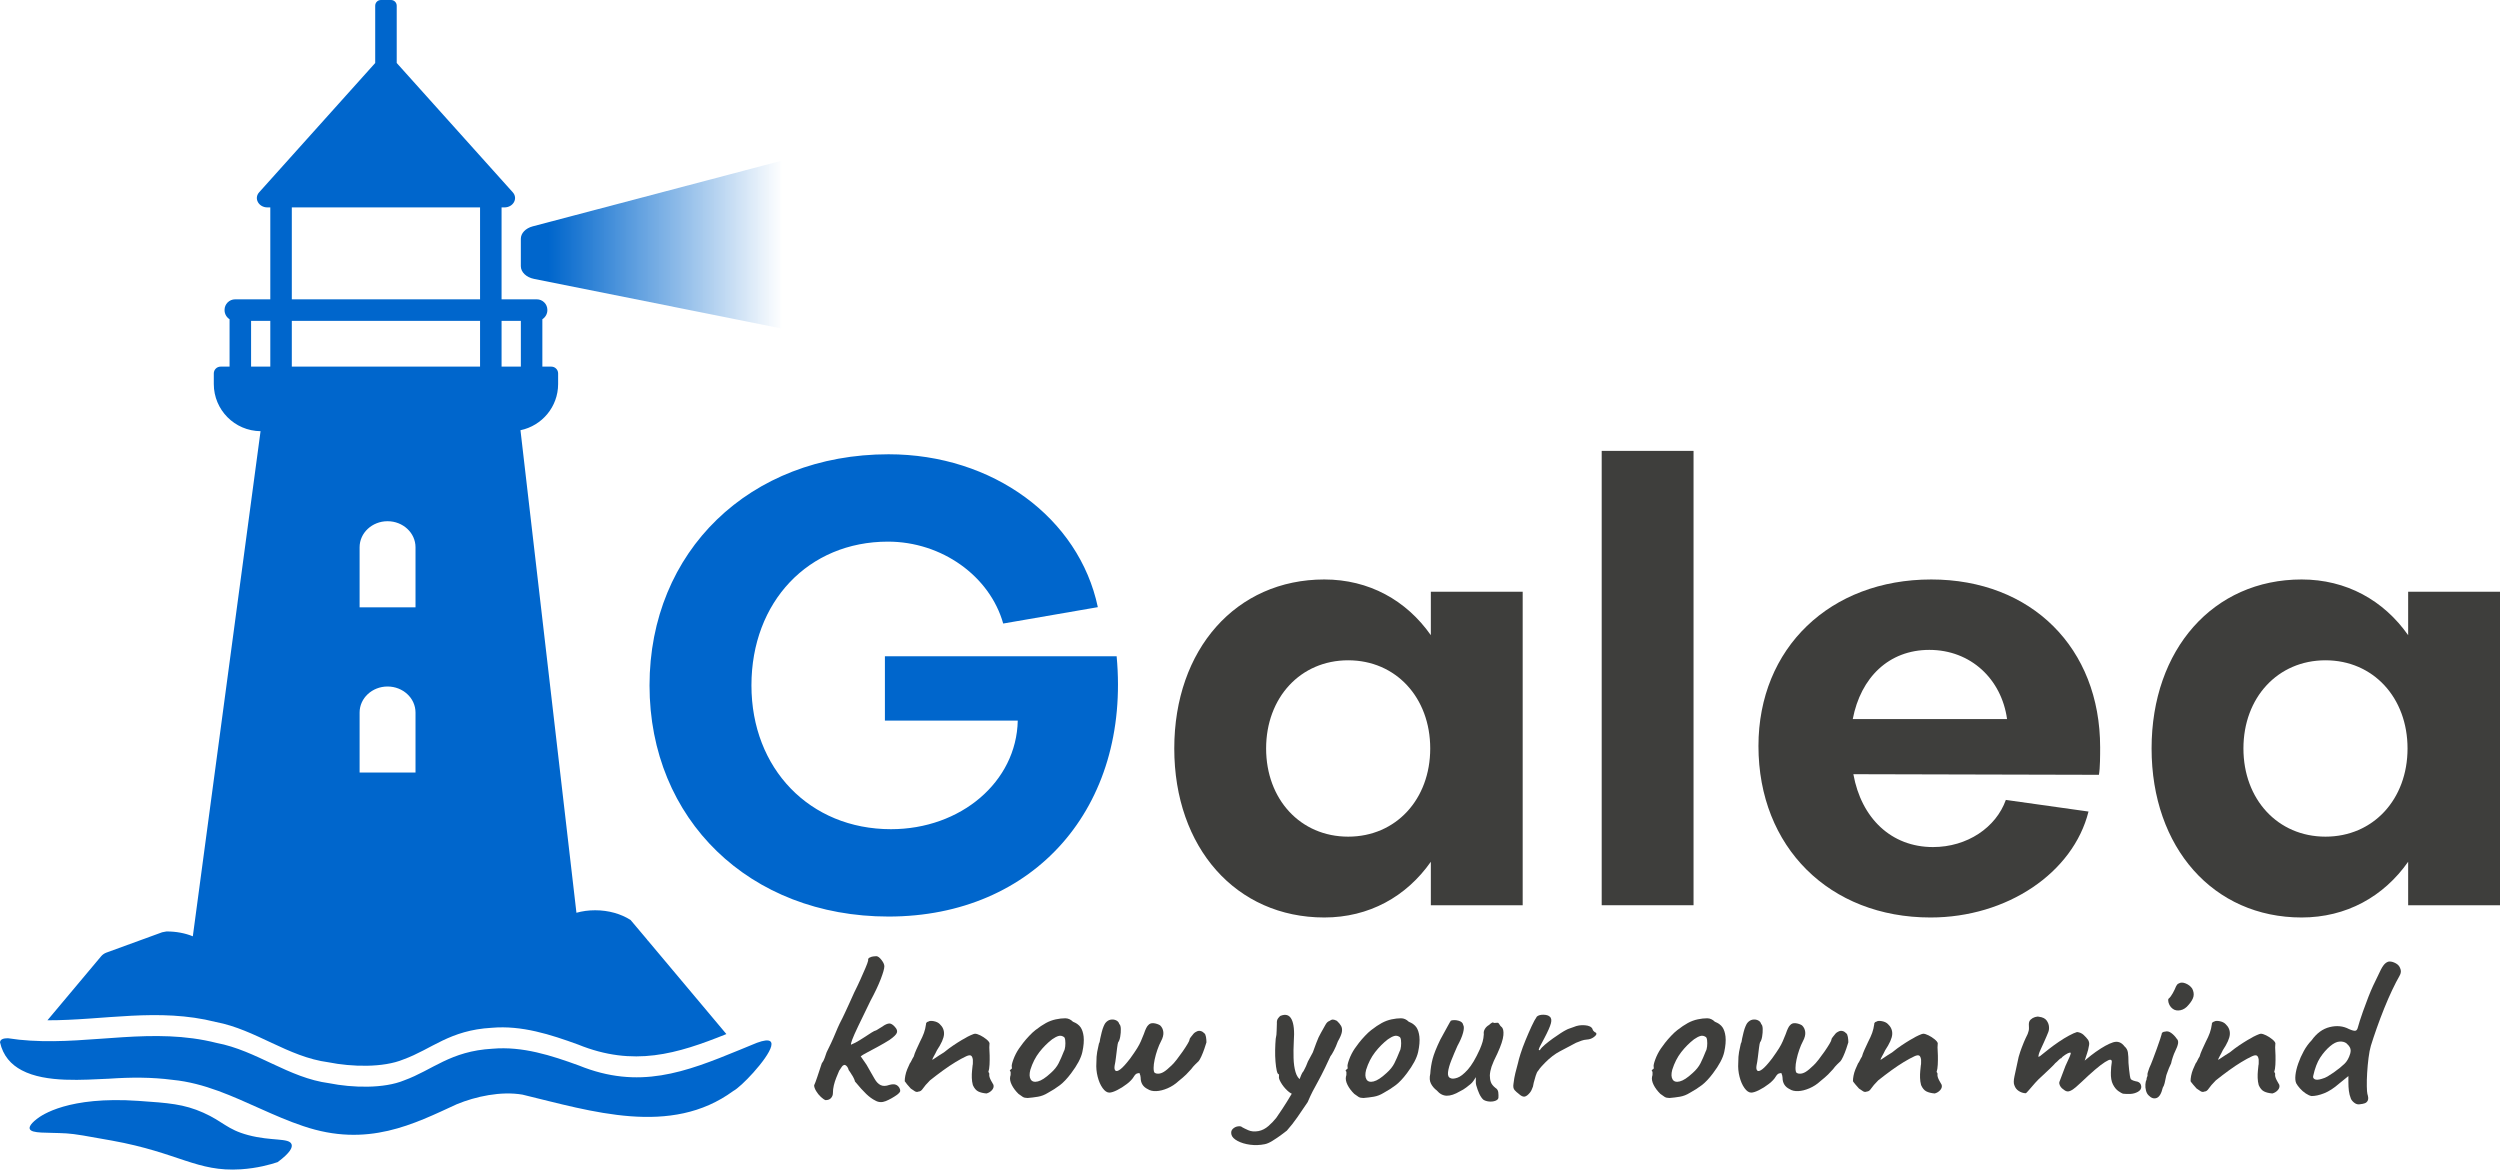
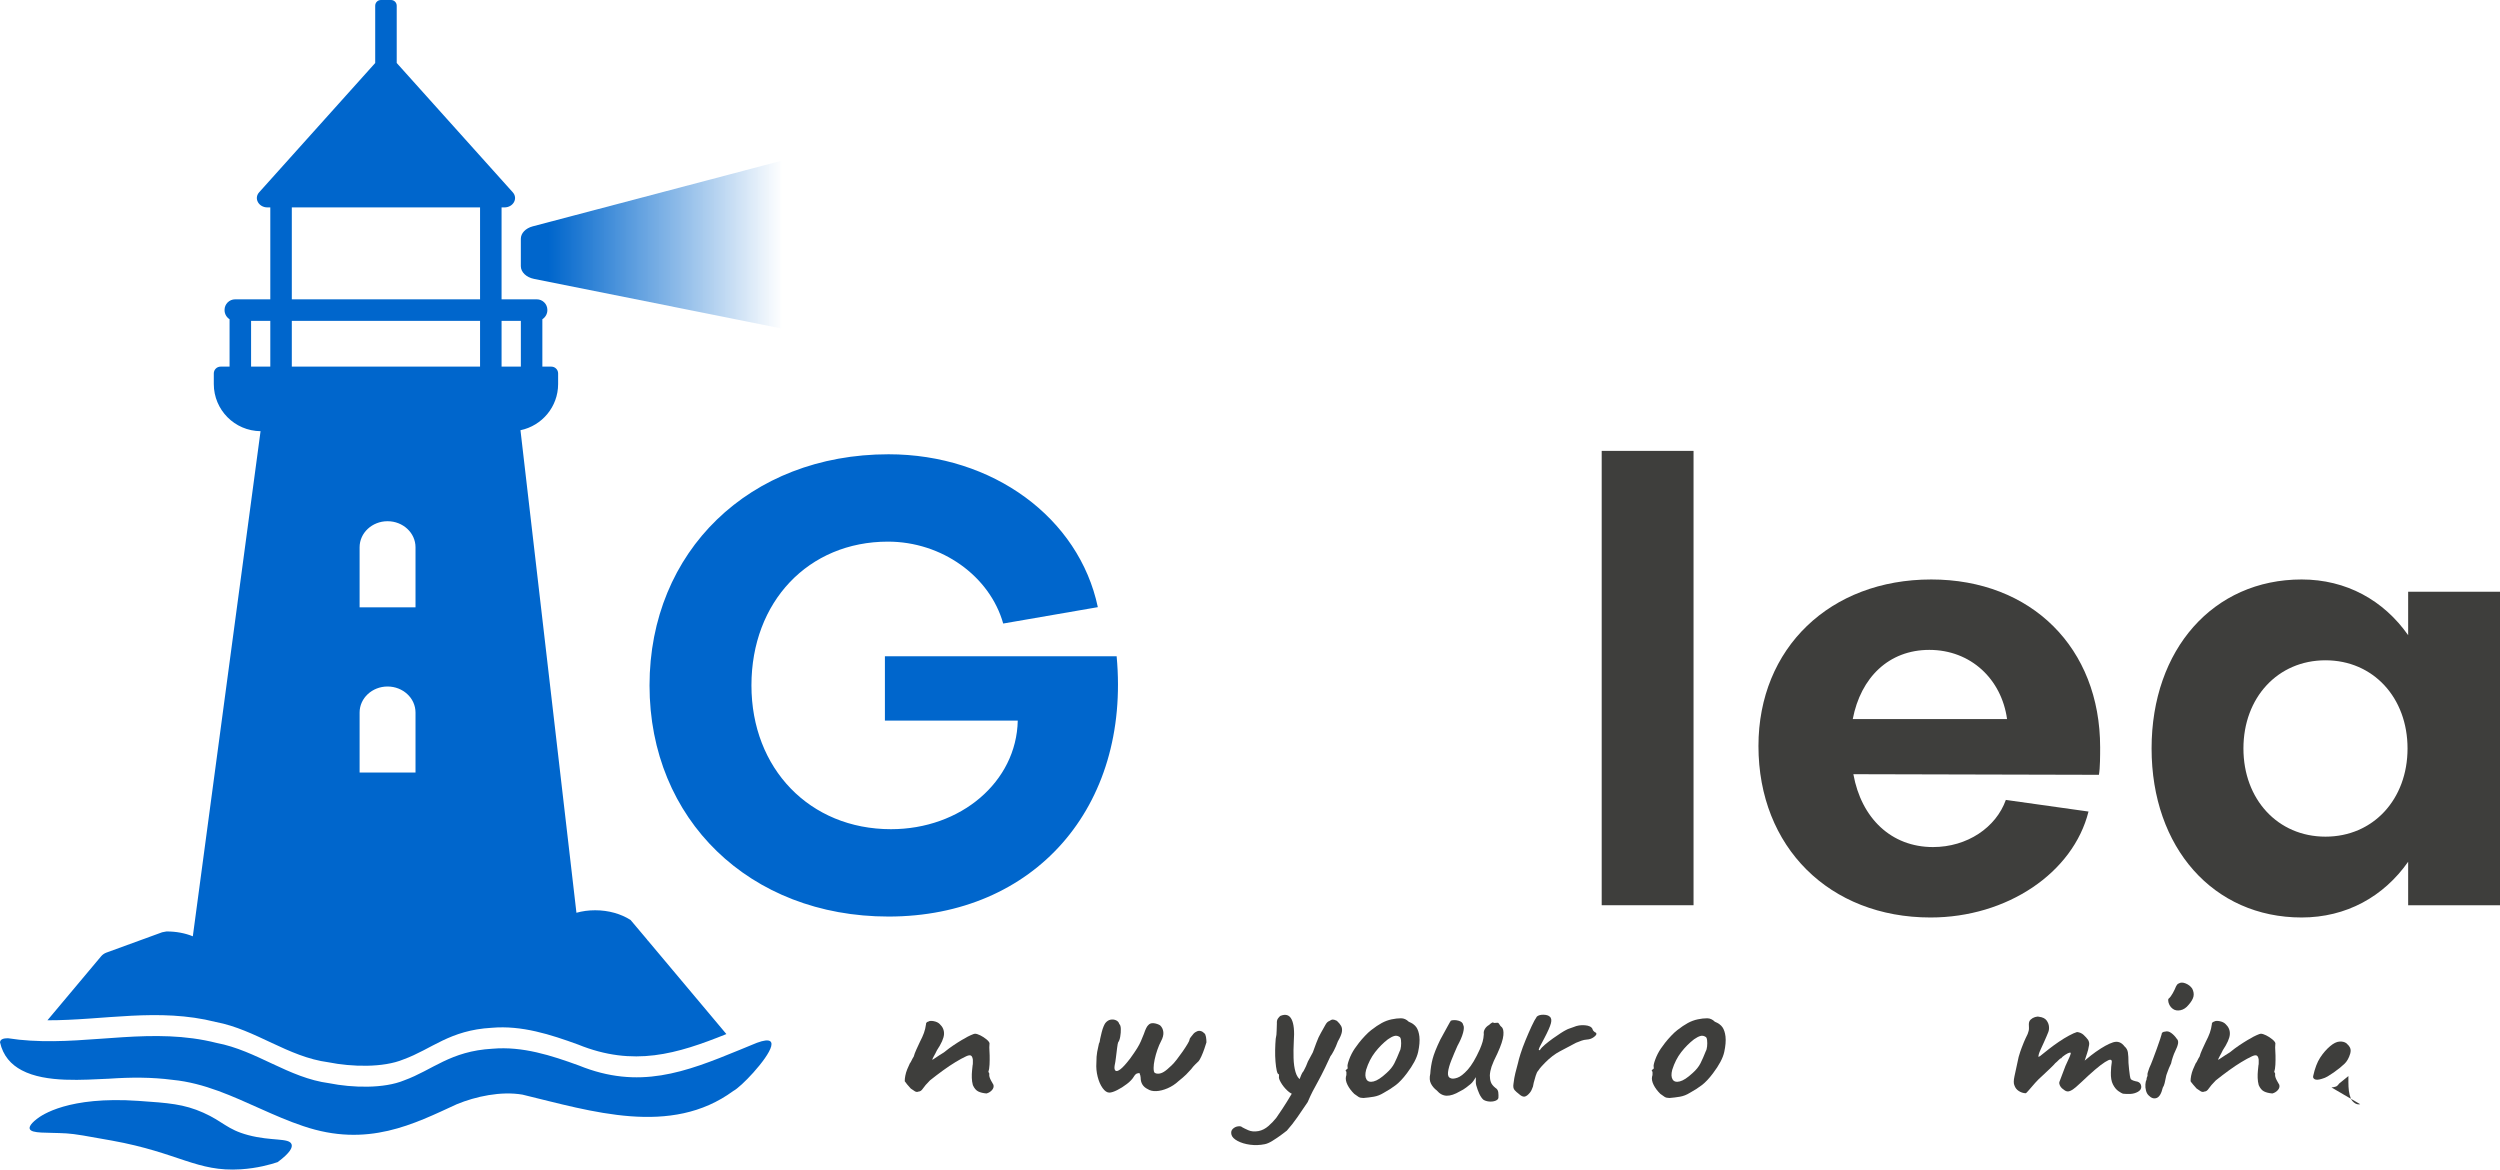
<svg xmlns="http://www.w3.org/2000/svg" id="Layer_2" data-name="Layer 2" viewBox="0 0 469.476 219.636">
  <defs>
    <style>
      .cls-1 {
        isolation: isolate;
      }

      .cls-2 {
        fill: #3e3e3c;
      }

      .cls-3 {
        fill: #06c;
      }

      .cls-4 {
        fill: url(#linear-gradient);
      }
    </style>
    <linearGradient id="linear-gradient" x1="97.807" y1="45.856" x2="153.508" y2="45.856" gradientUnits="userSpaceOnUse">
      <stop offset=".095" stop-color="#06c" />
      <stop offset=".883" stop-color="#06c" stop-opacity="0" />
    </linearGradient>
  </defs>
  <g id="Layer_1-2" data-name="Layer 1">
    <g>
      <path class="cls-3" d="M121.62,176.57h-.05c0-.03-.02-.05-.03-.09v-.01l-3.12-3.7-.01-.01c-1.77-1.13-4.09-1.82-6.64-1.82-1.24,0-2.43.16-3.52.47l-10.51-90.62c4.04-.83,7.07-4.4,7.07-8.67v-2c0-.7-.58-1.27-1.27-1.27h-1.69v-8.9c.56-.36.94-.99.94-1.7v-.06c0-1.09-.89-1.98-1.99-1.98h-6.61v-17.26h.53c1.67,0,2.6-1.69,1.58-2.83l-21.8-24.29V1.07c0-.59-.48-1.07-1.07-1.07h-1.9c-.59,0-1.07.48-1.07,1.07v10.76l-21.8,24.29c-1.02,1.14-.09,2.83,1.57,2.83h.53v17.26h-6.6c-1.1,0-1.99.89-1.99,1.98v.06c0,.71.38,1.34.94,1.7v8.9h-1.69c-.7,0-1.27.57-1.27,1.27v2c0,4.86,3.92,8.81,8.78,8.85l-12.72,94.86c-1.46-.6-3.16-.92-4.95-.91-.27.05-.53.1-.8.15l-10.5,3.83c-.37.14-.7.37-.96.67l-10.09,12.03c10.49.03,20.88-2.4,31.61.32,7.55,1.43,13.51,6.56,21.17,7.57,4.33.87,10.28,1.04,14.07-.54,5.33-1.93,8.67-5.5,16.58-5.94,5.66-.49,11.03,1.26,16.23,3.15,10.41,4.23,18.55,1.77,27.84-1.97l-14.79-17.62ZM50.76,68.85h-3.61v-8.6h3.61v8.6ZM78.03,145.08h-10.5v-11.27c0-2.7,2.35-4.89,5.25-4.89s5.25,2.19,5.25,4.89v11.27ZM78.03,114.05h-10.5v-11.28c0-2.7,2.35-4.89,5.25-4.89s5.25,2.19,5.25,4.89v11.28ZM90.15,68.85h-35.35v-8.6h35.35v8.6ZM90.15,56.21h-35.35v-17.26h35.35v17.26ZM94.19,68.85v-8.6h3.62v8.6h-3.62Z" />
      <path class="cls-3" d="M141.47,201.42c-1.46,1.63-3,3.05-3.74,3.44-.01,0-.01.01-.02.01-11.73,8.62-26.63,3.82-39.6.69-4.07-.69-8.79.35-12.3,1.79-8.06,3.7-16.75,8.26-28.9,4.11-5.42-1.81-10.57-4.64-15.93-6.6-2.77-1.01-5.59-1.78-8.54-2.07-3.98-.52-7.88-.5-11.98-.22-4.69.19-11.82.83-16.37-1.58-2.02-1.06-3.52-2.72-4.09-5.27l.02-.08c.1-.5.66-.67,1.47-.67,1.41.22,2.81.37,4.21.45,11.64.72,23.09-2.58,34.96.43,7.55,1.43,13.51,6.56,21.17,7.57,4.33.87,10.28,1.04,14.07-.54,5.33-1.93,8.67-5.5,16.58-5.94,5.66-.49,11.03,1.26,16.23,3.15,11.28,4.58,19.89,1.31,30.19-2.93.71-.29,1.43-.59,2.16-.89,6.35-2.81,3.56,1.64.41,5.15Z" />
      <path class="cls-3" d="M5.576,211.968c-.04-.133-.152-.696,1.368-1.861.923-.708,5.888-4.277,19.021-3.374,5.665.39,8.559.589,12.216,2.221,3.768,1.682,4.439,3.142,8.408,4.204,4.447,1.19,7.759.469,8.17,1.745.179.555-.181,1.523-2.618,3.332-1.366.453-3.808,1.148-6.901,1.348-8.286.536-11.611-3.106-24.22-5.39-4.638-.84-6.957-1.26-8.54-1.353-3.685-.216-6.614.088-6.904-.873Z" />
      <path class="cls-4" d="M153.508,31.932v27.855c0,.776-.495,1.502-1.329,1.972-.592.335-1.319.506-2.047.506-.301,0-.602-.029-.892-.085l-48.949-9.805c-1.465-.292-2.483-1.275-2.483-2.392v-5.141c0-1.047.892-1.979,2.231-2.336l48.949-12.909c1.028-.278,2.183-.164,3.085.299.902.47,1.436,1.225,1.436,2.036Z" />
      <g>
        <g class="cls-1">
          <g class="cls-1">
-             <path class="cls-2" d="M155.019,206.594c-.233-.081-.523-.283-.871-.605s-.646-.692-.892-1.11c-.247-.417-.37-.773-.37-1.069.145-.296.34-.814.587-1.554.246-.739.529-1.594.849-2.562.232-.296.414-.639.544-1.029.13-.39.254-.747.37-1.069.232-.457.5-1.009.805-1.654s.594-1.304.87-1.977c.275-.672.529-1.251.762-1.735.406-.78.746-1.473,1.023-2.078.275-.605.551-1.204.827-1.796.275-.591.573-1.251.892-1.977.405-.807.79-1.614,1.153-2.421.362-.807.681-1.533.957-2.179s.442-1.103.5-1.372c-.029-.215.007-.37.109-.464.101-.094.21-.155.326-.181.145-.081.341-.135.588-.161.246-.027.428-.041.544-.041.29.027.609.27.957.726.348.458.522.848.522,1.17,0,.43-.225,1.231-.674,2.401-.45,1.17-1.095,2.536-1.937,4.095-.986,2.018-1.756,3.605-2.306,4.762-.552,1.157-.921,1.991-1.11,2.502-.189.511-.269.834-.239.969.58-.242,1.102-.511,1.566-.807.319-.188.682-.417,1.088-.686.406-.269.797-.525,1.175-.767.377-.242.681-.39.914-.444.203-.135.457-.289.761-.464.305-.175.544-.329.718-.464.551-.323.971-.424,1.262-.303.29.121.566.343.827.666.319.35.42.693.305,1.029-.116.337-.58.787-1.392,1.352-.639.403-1.342.814-2.111,1.231-.769.417-1.458.787-2.067,1.11-.609.323-1.016.565-1.218.726.493.726.855,1.251,1.088,1.574.231.431.514.928.849,1.493.333.565.558.955.674,1.17.319.565.696.955,1.131,1.17.435.216.986.202,1.654-.04.493-.134.885-.148,1.175-.04.29.108.522.309.696.605.116.215.167.41.152.585-.015.175-.211.41-.587.706-.726.511-1.436.908-2.132,1.19-.697.283-1.349.249-1.958-.101-.552-.269-1.117-.679-1.697-1.231-.58-.551-1.291-1.338-2.132-2.36,0-.107-.073-.309-.217-.605-.146-.296-.261-.498-.348-.605-.116-.215-.32-.524-.609-.928-.058-.242-.146-.444-.261-.605-.117-.161-.261-.283-.435-.363-.233,0-.429.115-.588.343-.16.229-.326.478-.5.747-.174.403-.355.841-.544,1.311-.189.471-.341.949-.457,1.433-.116.484-.174.968-.174,1.452,0,.35-.116.66-.348.928-.232.27-.581.404-1.044.404Z" />
            <path class="cls-2" d="M185.262,205.343c-.639-.054-1.161-.181-1.567-.384-.406-.202-.74-.598-1.001-1.19-.116-.43-.182-.881-.196-1.351-.015-.471,0-.921.043-1.352.043-.43.08-.78.109-1.049.028-.054.043-.181.043-.384v-.625c-.058-.43-.182-.692-.37-.787-.189-.094-.486-.047-.892.141-.58.269-1.248.633-2.002,1.089-.755.458-1.538.983-2.35,1.574-.813.592-1.625,1.211-2.437,1.856-.639.646-1.081,1.157-1.327,1.533-.247.377-.515.565-.805.565-.233.108-.464.095-.696-.04-.233-.134-.494-.309-.783-.524-.203-.215-.429-.47-.674-.767-.247-.296-.399-.498-.457-.605,0-.323.036-.672.109-1.049.072-.376.188-.767.348-1.17.159-.404.326-.78.5-1.13.115-.135.224-.316.326-.545.101-.228.239-.477.413-.747.087-.349.246-.78.479-1.291.232-.511.449-.982.653-1.413.348-.672.609-1.251.783-1.735s.305-1.035.391-1.654c-.029-.054-.007-.134.066-.242.072-.107.166-.175.283-.202h.044c.203-.161.551-.195,1.044-.101.493.094.87.276,1.131.544.58.539.849,1.177.805,1.917-.043.74-.486,1.742-1.327,3.006-.203.431-.399.807-.588,1.13-.189.323-.283.552-.283.686.522-.349.957-.638,1.305-.867.349-.228.638-.41.871-.545.145-.134.464-.383.957-.747.493-.363,1.037-.733,1.632-1.11.594-.376,1.051-.646,1.371-.807.29-.188.645-.376,1.066-.565.42-.188.689-.283.805-.283.261,0,.594.101,1.001.303.406.202.783.444,1.131.726s.551.532.609.747c0,.108-.008.236-.022.383-.015.148-.022.29-.022.424.028.404.05.902.065,1.493.014.592.007,1.17-.022,1.735-.029.565-.102,1.023-.217,1.372.058.108.115.189.174.242-.029.054-.029.135,0,.242-.029.108-.015.262.043.464.058.202.152.424.283.666.131.242.283.511.457.807.087.35-.008.68-.283.989-.276.309-.617.518-1.023.625Z" />
-             <path class="cls-2" d="M192.964,206.191c-.377,0-.675-.067-.892-.202-.217-.134-.486-.323-.805-.565-.552-.538-.972-1.096-1.262-1.675-.291-.578-.392-1.096-.305-1.553.087-.215.115-.524.087-.928-.146-.134-.189-.222-.131-.262.058-.04.116-.114.174-.222.174,0,.232-.148.174-.444-.059-.215.043-.679.304-1.392.261-.713.609-1.392,1.045-2.038.174-.268.435-.625.783-1.069.348-.444.732-.888,1.153-1.331.42-.444.805-.8,1.153-1.069.725-.565,1.385-1.009,1.98-1.332.594-.323,1.211-.551,1.849-.686.638-.134,1.225-.202,1.763-.202s1.023.215,1.458.646c.667.269,1.146.619,1.436,1.049.29.43.479,1.009.566,1.735.087.807.007,1.776-.24,2.906-.247,1.13-.95,2.461-2.111,3.995-.725.968-1.422,1.709-2.088,2.219-.668.511-1.422.996-2.263,1.453-.609.377-1.234.619-1.871.726-.639.108-1.292.188-1.958.242ZM197.316,201.51c.667-.591,1.16-1.204,1.48-1.836.319-.632.653-1.392,1.001-2.28.116-.188.196-.485.24-.888.043-.404.043-.793,0-1.17-.044-.376-.152-.591-.326-.646-.291-.188-.603-.235-.936-.141-.334.094-.733.303-1.197.625-.871.673-1.669,1.473-2.394,2.401-.726.928-1.291,2.038-1.697,3.329-.203.78-.182,1.379.065,1.795.246.417.696.545,1.349.384s1.458-.686,2.415-1.574Z" />
            <path class="cls-2" d="M208.326,205.182c-.435,0-.856-.283-1.262-.848-.407-.565-.718-1.277-.936-2.139-.217-.861-.298-1.721-.239-2.582,0-.861.05-1.553.152-2.078.101-.524.21-1.042.326-1.553.087-.161.137-.296.152-.403.014-.107.043-.283.087-.525.043-.242.137-.646.283-1.211.116-.457.239-.833.37-1.13.131-.296.24-.498.326-.605.29-.35.616-.558.979-.625.363-.067.703-.027,1.023.121.319.148.523.384.609.706.174.135.268.438.283.908.014.471-.022.955-.109,1.453-.087.498-.217.854-.391,1.069-.059.135-.124.484-.196,1.049-.073.565-.146,1.157-.218,1.775-.073.619-.152,1.117-.239,1.493-.087.484-.044.814.131.989.174.175.485.094.935-.242.449-.336,1.066-1.015,1.85-2.038.58-.807,1.015-1.446,1.305-1.917.29-.47.523-.908.697-1.312.174-.403.362-.861.565-1.372.146-.43.283-.78.414-1.049.13-.268.253-.457.37-.565.261-.323.616-.457,1.066-.404.449.054.849.189,1.197.404.348.323.551.74.608,1.251.058.511-.087,1.089-.435,1.735-.232.431-.457.955-.674,1.574-.218.619-.391,1.237-.523,1.856-.13.619-.195,1.143-.195,1.574,0,.539.08.854.24.948.159.095.354.141.587.141.348,0,.711-.114,1.089-.343.376-.228.87-.639,1.479-1.231.261-.242.58-.605.957-1.089s.747-.989,1.11-1.513c.362-.525.666-.995.913-1.412s.37-.679.37-.787c0-.161.131-.389.392-.686.174-.215.311-.384.413-.504.101-.121.297-.249.588-.384.231-.107.471-.127.718-.06.246.067.471.209.674.424.145.108.246.337.305.686.058.35.087.686.087,1.009-.087.296-.218.7-.391,1.211-.174.511-.363.988-.566,1.432-.203.444-.377.747-.522.908-.117.108-.32.303-.609.585-.29.283-.552.585-.784.908-.725.807-1.248,1.332-1.566,1.574-.32.242-.595.471-.827.686-.609.565-1.291,1.009-2.045,1.331-.755.323-1.458.498-2.111.525-.653.027-1.182-.094-1.588-.363-.9-.43-1.349-1.156-1.349-2.179,0-.215-.073-.498-.217-.847-.116,0-.269.027-.457.08-.189.054-.385.242-.587.565-.261.458-.696.922-1.306,1.392-.609.471-1.226.861-1.849,1.17-.624.309-1.11.464-1.458.464Z" />
            <path class="cls-2" d="M237.525,214.866c-.929.188-1.85.222-2.764.101-.913-.121-1.697-.357-2.35-.706s-1.037-.74-1.153-1.17c-.116-.458-.036-.821.24-1.089.276-.27.602-.431.979-.485.377-.054.638,0,.783.161.232.135.616.323,1.153.565.537.242,1.183.296,1.937.161.667-.135,1.284-.451,1.85-.948.566-.498,1.051-1.003,1.457-1.513.231-.323.624-.902,1.175-1.735.55-.834,1.123-1.755,1.718-2.764.595-1.009,1.096-1.943,1.503-2.804.087-.215.188-.47.304-.767.116-.296.262-.538.436-.726.174-.323.325-.625.457-.908.13-.283.21-.477.239-.585.029-.134.159-.403.392-.807.231-.404.448-.807.653-1.211.145-.404.362-.995.653-1.776.289-.78.579-1.412.87-1.896.347-.619.631-1.123.848-1.513.217-.39.457-.625.718-.706.262-.188.486-.282.674-.282s.443.08.761.242c.349.323.609.639.785.948.174.31.224.686.152,1.13s-.327,1.043-.761,1.796c-.233.646-.486,1.231-.761,1.755-.277.525-.486.868-.631,1.029-.146.323-.313.679-.501,1.069-.19.39-.356.747-.501,1.069-.523,1.076-.973,1.951-1.349,2.623-.378.673-.711,1.291-1.002,1.856-.289.565-.595,1.224-.913,1.977-.667.995-1.313,1.943-1.937,2.845-.624.901-1.284,1.742-1.98,2.522-.289.242-.689.544-1.197.908-.508.363-1.022.706-1.544,1.029-.523.323-.987.525-1.392.605ZM243.094,205.545c-.434-.054-.891-.309-1.371-.767-.479-.457-.87-.948-1.175-1.473-.304-.524-.427-.894-.369-1.11v-.444c-.174,0-.313-.222-.414-.666s-.181-1.015-.239-1.715-.081-1.433-.065-2.199c.014-.767.051-1.473.108-2.118.116-.457.174-.962.174-1.513s.014-.988.043-1.311c-.029-.43.043-.76.219-.989.174-.228.318-.383.434-.464.987-.404,1.691-.188,2.11.646.421.834.559,2.219.414,4.156-.058,1.076-.072,2.118-.043,3.127.029,1.009.152,1.883.371,2.623.217.74.571,1.258,1.065,1.554.203.108.289.309.262.605-.031.296-.132.605-.306.928s-.378.599-.609.827c-.231.229-.434.33-.609.303Z" />
            <path class="cls-2" d="M256.018,206.191c-.377,0-.674-.067-.891-.202-.218-.134-.486-.323-.806-.565-.552-.538-.972-1.096-1.262-1.675-.29-.578-.391-1.096-.305-1.553.088-.215.116-.524.088-.928-.146-.134-.189-.222-.131-.262.058-.04.116-.114.174-.222.174,0,.231-.148.174-.444-.058-.215.043-.679.305-1.392.261-.713.609-1.392,1.044-2.038.174-.268.436-.625.784-1.069s.732-.888,1.153-1.331c.42-.444.806-.8,1.154-1.069.725-.565,1.385-1.009,1.98-1.332.594-.323,1.211-.551,1.849-.686.638-.134,1.226-.202,1.763-.202s1.023.215,1.457.646c.667.269,1.146.619,1.437,1.049.289.43.478,1.009.565,1.735.088.807.007,1.776-.239,2.906-.247,1.13-.951,2.461-2.111,3.995-.725.968-1.421,1.709-2.088,2.219-.668.511-1.422.996-2.263,1.453-.609.377-1.233.619-1.871.726-.638.108-1.291.188-1.958.242ZM260.371,201.51c.666-.591,1.16-1.204,1.479-1.836s.653-1.392,1.001-2.28c.116-.188.196-.485.24-.888.043-.404.043-.793,0-1.17-.043-.376-.153-.591-.326-.646-.29-.188-.602-.235-.936-.141-.334.094-.733.303-1.197.625-.87.673-1.668,1.473-2.393,2.401-.725.928-1.291,2.038-1.697,3.329-.203.78-.182,1.379.065,1.795.246.417.696.545,1.349.384s1.458-.686,2.416-1.574Z" />
            <path class="cls-2" d="M278.56,206.513c-.29-.268-.544-.638-.762-1.11-.217-.47-.413-1.015-.587-1.634-.059-.215-.08-.477-.066-.787.014-.309.007-.544-.022-.706-.087.188-.225.417-.413.686-.189.269-.37.471-.544.605-.116.108-.377.316-.783.625-.407.31-.813.559-1.219.747-.957.565-1.784.841-2.48.827-.696-.013-1.321-.343-1.871-.989-.465-.349-.826-.773-1.088-1.271-.261-.498-.305-1.123-.131-1.877.058-.941.203-1.862.436-2.764.231-.901.711-2.105,1.436-3.612.609-1.102,1.073-1.95,1.392-2.542.319-.591.523-.941.609-1.049.435-.135.914-.127,1.437.02.522.148.811.41.87.787.174.269.166.76-.022,1.473-.189.713-.544,1.54-1.066,2.481-.407.915-.784,1.81-1.132,2.683-.348.874-.559,1.621-.631,2.24-.072.619.094.996.501,1.13.261.135.674.108,1.24-.081.566-.188,1.218-.692,1.958-1.513.74-.82,1.501-2.104,2.285-3.853.231-.538.406-1.015.522-1.432s.189-.881.218-1.392c-.059-.323.006-.646.196-.969.188-.323.457-.578.805-.767.116-.134.276-.262.478-.383.203-.121.334-.114.392.02l.696-.04c.116-.027.231.067.348.282.116.216.246.377.391.485.319.242.442.767.37,1.574s-.442,1.937-1.109,3.389c-.552,1.103-.921,1.937-1.11,2.502-.189.565-.297,1.116-.326,1.654,0,.485.066.908.196,1.271.13.363.413.72.849,1.069.318.189.5.471.543.847.043.377.051.726.022,1.049-.058.242-.26.424-.609.545-.348.121-.732.161-1.153.121-.421-.041-.777-.155-1.066-.343Z" />
            <path class="cls-2" d="M285.175,205.384c-.261-.188-.508-.41-.74-.666-.233-.256-.305-.652-.218-1.19.087-.753.203-1.418.348-1.997.145-.578.319-1.244.523-1.997.057-.323.21-.874.457-1.654.246-.78.558-1.627.936-2.542.376-.914.754-1.782,1.131-2.603.377-.82.711-1.433,1.001-1.836.29-.242.703-.356,1.24-.343.536.014.92.128,1.154.343.318.242.398.666.239,1.271-.159.605-.573,1.54-1.24,2.805-.233.458-.45.867-.653,1.231-.203.363-.326.632-.371.807-.043.175.022.236.196.181.174-.296.493-.639.957-1.029.464-.389.957-.773,1.479-1.15.523-.376,1.015-.713,1.48-1.009.464-.296.783-.484.957-.565.231-.135.5-.249.805-.343.305-.094.515-.168.631-.222.667-.296,1.385-.41,2.154-.343.768.067,1.24.303,1.414.706.029.216.203.431.523.646.116,0,.188.081.217.242,0,.189-.181.41-.543.666-.363.256-.777.397-1.24.424-.377.027-.712.095-1.001.202-.29.108-.638.242-1.044.403-1.103.592-2.118,1.13-3.047,1.614-.929.484-1.857,1.197-2.785,2.139-.203.215-.413.438-.631.666-.218.229-.443.519-.674.868-.146.135-.29.43-.435.888-.146.458-.269.894-.371,1.311-.101.417-.152.666-.152.747-.174.511-.363.888-.566,1.13-.348.43-.674.679-.979.747-.305.067-.689-.114-1.153-.545Z" />
            <path class="cls-2" d="M313.503,206.191c-.377,0-.674-.067-.891-.202-.218-.134-.486-.323-.806-.565-.552-.538-.972-1.096-1.262-1.675-.29-.578-.391-1.096-.305-1.553.088-.215.116-.524.088-.928-.146-.134-.189-.222-.131-.262.058-.04.116-.114.174-.222.174,0,.231-.148.174-.444-.058-.215.043-.679.305-1.392.261-.713.609-1.392,1.044-2.038.174-.268.436-.625.784-1.069.348-.444.732-.888,1.153-1.331.42-.444.806-.8,1.154-1.069.725-.565,1.385-1.009,1.98-1.332.594-.323,1.211-.551,1.849-.686.638-.134,1.226-.202,1.763-.202s1.023.215,1.457.646c.667.269,1.146.619,1.437,1.049.289.43.478,1.009.565,1.735.088.807.007,1.776-.239,2.906-.247,1.13-.951,2.461-2.111,3.995-.725.968-1.421,1.709-2.088,2.219-.668.511-1.422.996-2.263,1.453-.609.377-1.233.619-1.871.726-.638.108-1.291.188-1.958.242ZM317.856,201.51c.666-.591,1.16-1.204,1.479-1.836.319-.632.653-1.392,1.001-2.28.116-.188.196-.485.24-.888.043-.404.043-.793,0-1.17-.043-.376-.153-.591-.326-.646-.29-.188-.602-.235-.936-.141-.334.094-.733.303-1.197.625-.87.673-1.668,1.473-2.393,2.401-.725.928-1.291,2.038-1.697,3.329-.203.78-.182,1.379.065,1.795.246.417.696.545,1.349.384s1.458-.686,2.416-1.574Z" />
-             <path class="cls-2" d="M328.865,205.182c-.436,0-.856-.283-1.262-.848-.407-.565-.718-1.277-.936-2.139-.218-.861-.297-1.721-.24-2.582,0-.861.051-1.553.153-2.078.101-.524.21-1.042.326-1.553.087-.161.137-.296.152-.403.014-.107.043-.283.088-.525.043-.242.137-.646.282-1.211.116-.457.24-.833.371-1.13.13-.296.239-.498.326-.605.289-.35.616-.558.979-.625.362-.067.702-.027,1.023.121.318.148.522.384.609.706.174.135.268.438.282.908.014.471-.022.955-.108,1.453-.087.498-.218.854-.391,1.069-.059.135-.124.484-.196,1.049-.072.565-.146,1.157-.217,1.775-.073.619-.153,1.117-.24,1.493-.087.484-.043.814.13.989.174.175.486.094.936-.242.449-.336,1.066-1.015,1.85-2.038.58-.807,1.015-1.446,1.306-1.917.289-.47.522-.908.696-1.312.174-.403.363-.861.566-1.372.145-.43.282-.78.413-1.049.13-.268.253-.457.37-.565.261-.323.616-.457,1.066-.404.449.054.849.189,1.197.404.348.323.551.74.609,1.251.058.511-.088,1.089-.436,1.735-.232.431-.457.955-.674,1.574-.217.619-.391,1.237-.522,1.856-.131.619-.196,1.143-.196,1.574,0,.539.08.854.24.948.159.095.354.141.588.141.348,0,.711-.114,1.088-.343.377-.228.871-.639,1.479-1.231.261-.242.58-.605.957-1.089s.747-.989,1.11-1.513c.363-.525.667-.995.914-1.412.246-.417.37-.679.37-.787,0-.161.13-.389.391-.686.174-.215.311-.384.413-.504.101-.121.297-.249.588-.384.231-.107.471-.127.718-.06.246.067.471.209.674.424.145.108.246.337.305.686.058.35.087.686.087,1.009-.087.296-.217.7-.391,1.211-.174.511-.363.988-.566,1.432-.203.444-.377.747-.522.908-.117.108-.32.303-.609.585-.29.283-.552.585-.783.908-.726.807-1.248,1.332-1.567,1.574-.32.242-.595.471-.827.686-.609.565-1.291,1.009-2.045,1.331-.755.323-1.457.498-2.11.525-.653.027-1.183-.094-1.589-.363-.9-.43-1.349-1.156-1.349-2.179,0-.215-.073-.498-.218-.847-.117,0-.269.027-.457.08-.189.054-.385.242-.588.565-.261.458-.696.922-1.306,1.392-.609.471-1.226.861-1.85,1.17-.624.309-1.109.464-1.457.464Z" />
-             <path class="cls-2" d="M363.33,205.343c-.638-.054-1.16-.181-1.566-.384-.407-.202-.74-.598-1.002-1.19-.116-.43-.181-.881-.195-1.351-.015-.471,0-.921.043-1.352.043-.43.08-.78.108-1.049.029-.054.043-.181.043-.384v-.625c-.058-.43-.181-.692-.37-.787-.189-.094-.486-.047-.891.141-.581.269-1.248.633-2.002,1.089-.755.458-1.539.983-2.351,1.574-.812.592-1.625,1.211-2.437,1.856-.638.646-1.081,1.157-1.327,1.533-.247.377-.515.565-.806.565-.232.108-.464.095-.696-.04-.232-.134-.494-.309-.783-.524-.203-.215-.429-.47-.674-.767-.247-.296-.4-.498-.457-.605,0-.323.036-.672.109-1.049.072-.376.188-.767.348-1.17.159-.404.326-.78.5-1.13.116-.135.225-.316.326-.545.101-.228.24-.477.414-.747.087-.349.246-.78.478-1.291.232-.511.449-.982.653-1.413.348-.672.609-1.251.783-1.735.174-.484.305-1.035.392-1.654-.03-.054-.008-.134.065-.242.072-.107.166-.175.283-.202h.043c.203-.161.551-.195,1.044-.101.493.094.871.276,1.131.544.58.539.849,1.177.806,1.917-.043.74-.486,1.742-1.327,3.006-.203.431-.4.807-.588,1.13-.189.323-.283.552-.283.686.523-.349.957-.638,1.306-.867.348-.228.638-.41.871-.545.145-.134.464-.383.957-.747.493-.363,1.037-.733,1.632-1.11.594-.376,1.051-.646,1.371-.807.289-.188.646-.376,1.066-.565.42-.188.689-.283.806-.283.26,0,.594.101,1.001.303.406.202.783.444,1.131.726s.551.532.609.747c0,.108-.007.236-.022.383-.015.148-.022.29-.022.424.028.404.051.902.065,1.493.014.592.007,1.17-.022,1.735-.029.565-.102,1.023-.218,1.372.058.108.116.189.174.242-.029.054-.029.135,0,.242-.029.108-.015.262.043.464.058.202.152.424.283.666.13.242.283.511.457.807.088.35-.007.68-.283.989-.276.309-.617.518-1.023.625Z" />
            <path class="cls-2" d="M398.664,205.384c-.174-.054-.457-.215-.848-.484-.391-.269-.733-.686-1.023-1.251-.29-.565-.421-1.318-.391-2.26.028-.807.08-1.398.152-1.776.072-.376-.007-.578-.24-.605-.174-.026-.515.121-1.023.444-.508.323-1.131.801-1.871,1.432-.74.633-1.588,1.406-2.545,2.32-.32.296-.668.612-1.045.948-.377.337-.747.579-1.109.726-.363.148-.703.101-1.023-.141l-.478-.363c-.174-.161-.313-.356-.414-.585-.102-.228-.124-.437-.065-.626l1.132-2.986c.376-.78.637-1.352.783-1.715.145-.363.218-.591.218-.686,0-.094-.073-.127-.218-.101-.174.027-.45.161-.827.404s-.624.458-.74.646c-.116,0-.276.108-.478.323-.203.216-.421.417-.653.605-.174.216-.508.559-1.001,1.029-.494.471-1.001.948-1.523,1.433-.377.323-.791.733-1.24,1.231-.45.498-.842.948-1.174,1.352-.335.403-.544.605-.631.605-.465-.027-.892-.168-1.284-.424-.391-.255-.66-.599-.806-1.029-.174-.349-.174-.928,0-1.735.174-.807.436-2.018.784-3.632.116-.404.217-.733.305-.989.087-.255.181-.518.283-.787.101-.269.231-.598.391-.988.159-.39.398-.908.718-1.554.174-.43.253-.8.24-1.11-.015-.309-.022-.545-.022-.706,0-.376.115-.672.348-.887.231-.215.5-.37.805-.464.305-.094.559-.114.761-.06.667.081,1.138.31,1.415.686.275.377.428.78.457,1.211.029.377-.022.72-.152,1.029-.131.31-.24.572-.326.787l-.479,1.09c-.232.511-.435.955-.609,1.331-.174.377-.29.673-.348.888-.058.216-.087.363-.087.444.029.081.145.047.348-.101.203-.147.464-.356.783-.625.319-.268.624-.511.914-.726.551-.43,1.154-.868,1.806-1.312s1.29-.833,1.915-1.17c.623-.336,1.124-.558,1.501-.666.493.054.907.236,1.24.544.333.31.616.626.849.949.174.323.231.639.174.948-.059.309-.117.599-.174.868-.03.108-.095.329-.196.666-.102.337-.254.801-.457,1.392.435-.376.819-.692,1.153-.948.334-.255.631-.477.892-.666,1.334-.941,2.429-1.547,3.286-1.816.855-.269,1.573-.013,2.154.767.348.296.559.673.631,1.13.072.458.109,1.117.109,1.977.028.35.065.747.108,1.19.043.444.094.841.152,1.19.058.35.116.565.174.646.087.108.246.202.478.283.232.08.494.148.784.202.406.135.637.417.696.848.058.43-.146.78-.609,1.049-.435.242-.9.377-1.392.403-.494.027-.973.014-1.437-.04Z" />
            <path class="cls-2" d="M403.495,205.706c-.232-.215-.399-.518-.5-.908-.102-.389-.138-.78-.109-1.17.029-.39.101-.692.218-.908,0-.215.036-.384.108-.505s.094-.235.065-.343c-.029-.107,0-.296.088-.565.087-.269.174-.524.26-.767.203-.43.429-.975.675-1.634.246-.659.493-1.325.74-1.997.246-.672.449-1.257.609-1.755.159-.498.253-.8.282-.908,0-.323.232-.498.697-.525.348-.107.718-.02,1.109.262s.732.639,1.023,1.069c.232.216.319.511.261.888-.059.377-.247.888-.566,1.533-.116.215-.254.559-.413,1.029-.16.471-.269.868-.326,1.19-.117.215-.254.518-.413.908-.16.39-.298.76-.414,1.11-.058.135-.116.363-.174.686-.059.323-.131.66-.218,1.009-.087.35-.203.633-.348.848-.261,1.103-.646,1.749-1.153,1.937-.508.189-1.009.027-1.502-.484ZM408.021,189.445c-.261-.188-.465-.424-.609-.706-.146-.283-.225-.545-.24-.787-.014-.242.007-.376.065-.403.261-.215.523-.558.784-1.029.261-.47.464-.894.609-1.271.028-.081.093-.188.195-.323.101-.135.211-.215.326-.242.348-.215.784-.215,1.306,0,.523.215.929.538,1.219.968.261.511.341,1.003.24,1.473-.102.471-.414,1.003-.936,1.594-.435.539-.936.868-1.502.989-.565.121-1.051.034-1.457-.262Z" />
            <path class="cls-2" d="M426.732,205.343c-.638-.054-1.16-.181-1.566-.384-.407-.202-.74-.598-1.002-1.19-.116-.43-.181-.881-.195-1.351-.015-.471,0-.921.043-1.352.043-.43.08-.78.108-1.049.029-.054.043-.181.043-.384v-.625c-.058-.43-.181-.692-.37-.787-.189-.094-.486-.047-.891.141-.581.269-1.248.633-2.002,1.089-.755.458-1.539.983-2.351,1.574-.812.592-1.625,1.211-2.437,1.856-.638.646-1.081,1.157-1.327,1.533-.247.377-.515.565-.806.565-.232.108-.464.095-.696-.04-.232-.134-.494-.309-.783-.524-.203-.215-.429-.47-.674-.767-.247-.296-.4-.498-.457-.605,0-.323.036-.672.109-1.049.072-.376.188-.767.348-1.17.159-.404.326-.78.5-1.13.116-.135.225-.316.326-.545.101-.228.24-.477.414-.747.087-.349.246-.78.478-1.291.232-.511.449-.982.653-1.413.348-.672.609-1.251.783-1.735.174-.484.305-1.035.392-1.654-.03-.054-.008-.134.065-.242.072-.107.166-.175.283-.202h.043c.203-.161.551-.195,1.044-.101.493.094.871.276,1.131.544.58.539.849,1.177.806,1.917-.043.74-.486,1.742-1.327,3.006-.203.431-.4.807-.588,1.13-.189.323-.283.552-.283.686.523-.349.957-.638,1.306-.867.348-.228.638-.41.871-.545.145-.134.464-.383.957-.747.493-.363,1.037-.733,1.632-1.11.594-.376,1.051-.646,1.371-.807.289-.188.646-.376,1.066-.565.42-.188.689-.283.806-.283.26,0,.594.101,1.001.303.406.202.783.444,1.131.726s.551.532.609.747c0,.108-.007.236-.022.383-.015.148-.022.29-.022.424.028.404.051.902.065,1.493.014.592.007,1.17-.022,1.735-.029.565-.102,1.023-.218,1.372.058.108.116.189.174.242-.029.054-.029.135,0,.242-.029.108-.015.262.043.464.058.202.152.424.283.666.13.242.283.511.457.807.088.35-.007.68-.283.989-.276.309-.617.518-1.023.625Z" />
-             <path class="cls-2" d="M443.226,207.361c-.377.081-.725.006-1.044-.222-.32-.229-.552-.491-.696-.787-.203-.511-.334-1.015-.391-1.513-.059-.497-.088-1.015-.088-1.553v-1.211l-1.74,1.413c-.986.861-1.922,1.466-2.807,1.816-.885.35-1.675.524-2.371.524-.319-.054-.682-.215-1.088-.484-.407-.269-.769-.585-1.088-.948-.32-.363-.552-.679-.697-.949-.174-.376-.224-.894-.152-1.553.072-.659.246-1.385.523-2.179.275-.793.623-1.574,1.044-2.341.42-.767.906-1.432,1.457-1.997.957-1.345,2.096-2.179,3.417-2.502,1.319-.323,2.516-.202,3.59.363.608.269,1.023.377,1.24.323.218-.054.37-.268.457-.646.116-.43.239-.847.37-1.251.13-.404.326-.982.588-1.735.724-2.044,1.355-3.645,1.892-4.802.537-1.156,1.023-2.165,1.458-3.026.319-.619.624-1.035.914-1.251.289-.215.551-.309.783-.283.319,0,.682.108,1.088.323.406.215.682.511.827.888.116.242.166.484.152.726-.014.242-.108.511-.283.807-.377.646-.82,1.5-1.327,2.562-.507,1.063-1.015,2.226-1.523,3.49-.508,1.265-.979,2.515-1.415,3.752-.435,1.238-.797,2.327-1.088,3.269-.174.592-.319,1.346-.435,2.26-.117.915-.203,1.85-.261,2.804-.059.955-.08,1.803-.065,2.542.014.74.051,1.217.108,1.432.174.539.203.942.087,1.211s-.304.45-.565.545c-.261.094-.552.154-.871.181ZM436.002,202.6c.406-.107.776-.262,1.109-.464.334-.202.719-.45,1.154-.747.871-.619,1.545-1.163,2.023-1.634.479-.47.834-1.11,1.066-1.917.116-.43.101-.793-.043-1.089-.146-.296-.377-.578-.696-.847-.348-.242-.783-.343-1.306-.303-.522.04-1.103.329-1.74.867-.696.592-1.321,1.312-1.871,2.159-.552.847-.986,1.997-1.306,3.45-.059.27.043.471.305.605.261.135.696.108,1.306-.08Z" />
+             <path class="cls-2" d="M443.226,207.361c-.377.081-.725.006-1.044-.222-.32-.229-.552-.491-.696-.787-.203-.511-.334-1.015-.391-1.513-.059-.497-.088-1.015-.088-1.553v-1.211l-1.74,1.413s-.304.45-.565.545c-.261.094-.552.154-.871.181ZM436.002,202.6c.406-.107.776-.262,1.109-.464.334-.202.719-.45,1.154-.747.871-.619,1.545-1.163,2.023-1.634.479-.47.834-1.11,1.066-1.917.116-.43.101-.793-.043-1.089-.146-.296-.377-.578-.696-.847-.348-.242-.783-.343-1.306-.303-.522.04-1.103.329-1.74.867-.696.592-1.321,1.312-1.871,2.159-.552.847-.986,1.997-1.306,3.45-.059.27.043.471.305.605.261.135.696.108,1.306-.08Z" />
          </g>
        </g>
        <g>
          <path class="cls-3" d="M191.126,135.322h-24.949v-12.076h43.518c2.62,28.367-15.493,48.873-42.835,48.873-26.088,0-44.885-18.228-44.885-43.405s18.797-43.405,44.885-43.405c19.595,0,35.772,11.962,39.303,28.709l-17.772,3.076c-2.506-8.886-11.506-15.38-21.646-15.38-14.924,0-25.633,11.279-25.633,27,0,15.607,10.937,27,26.202,27,13.101,0,23.582-8.886,23.81-20.392h0Z" />
-           <path class="cls-2" d="M268.698,111.119h17.248v58.875h-17.248v-8.164c-4.6,6.554-11.614,10.464-20.008,10.464-16.559,0-28.173-13.109-28.173-31.738s11.614-31.738,28.173-31.738c8.395,0,15.409,3.91,20.008,10.464v-8.164ZM268.583,140.557c0-9.544-6.439-16.559-15.409-16.559s-15.409,7.015-15.409,16.559,6.439,16.559,15.409,16.559,15.409-7.015,15.409-16.559Z" />
          <path class="cls-2" d="M318.031,84.671v85.323h-17.248v-85.323h17.248Z" />
          <path class="cls-2" d="M362.648,108.819c18.859,0,31.738,12.879,31.738,31.508,0,1.495,0,3.91-.23,5.175l-46.111-.115c1.495,8.279,7.129,13.684,14.949,13.684,6.439,0,11.844-3.68,13.684-8.854l15.524,2.185c-2.875,11.499-15.294,19.894-29.668,19.894-18.974,0-32.313-13.224-32.313-32.197,0-18.398,13.454-31.278,32.427-31.278h0ZM376.907,135.037c-1.035-7.474-6.784-12.994-14.603-12.994-7.59,0-12.879,5.175-14.374,12.994h28.978,0Z" />
          <path class="cls-2" d="M452.228,111.119h17.248v58.875h-17.248v-8.164c-4.6,6.554-11.614,10.464-20.008,10.464-16.559,0-28.173-13.109-28.173-31.738s11.614-31.738,28.173-31.738c8.395,0,15.409,3.91,20.008,10.464v-8.164ZM452.113,140.557c0-9.544-6.44-16.559-15.409-16.559s-15.409,7.015-15.409,16.559,6.44,16.559,15.409,16.559,15.409-7.015,15.409-16.559Z" />
        </g>
      </g>
    </g>
  </g>
</svg>